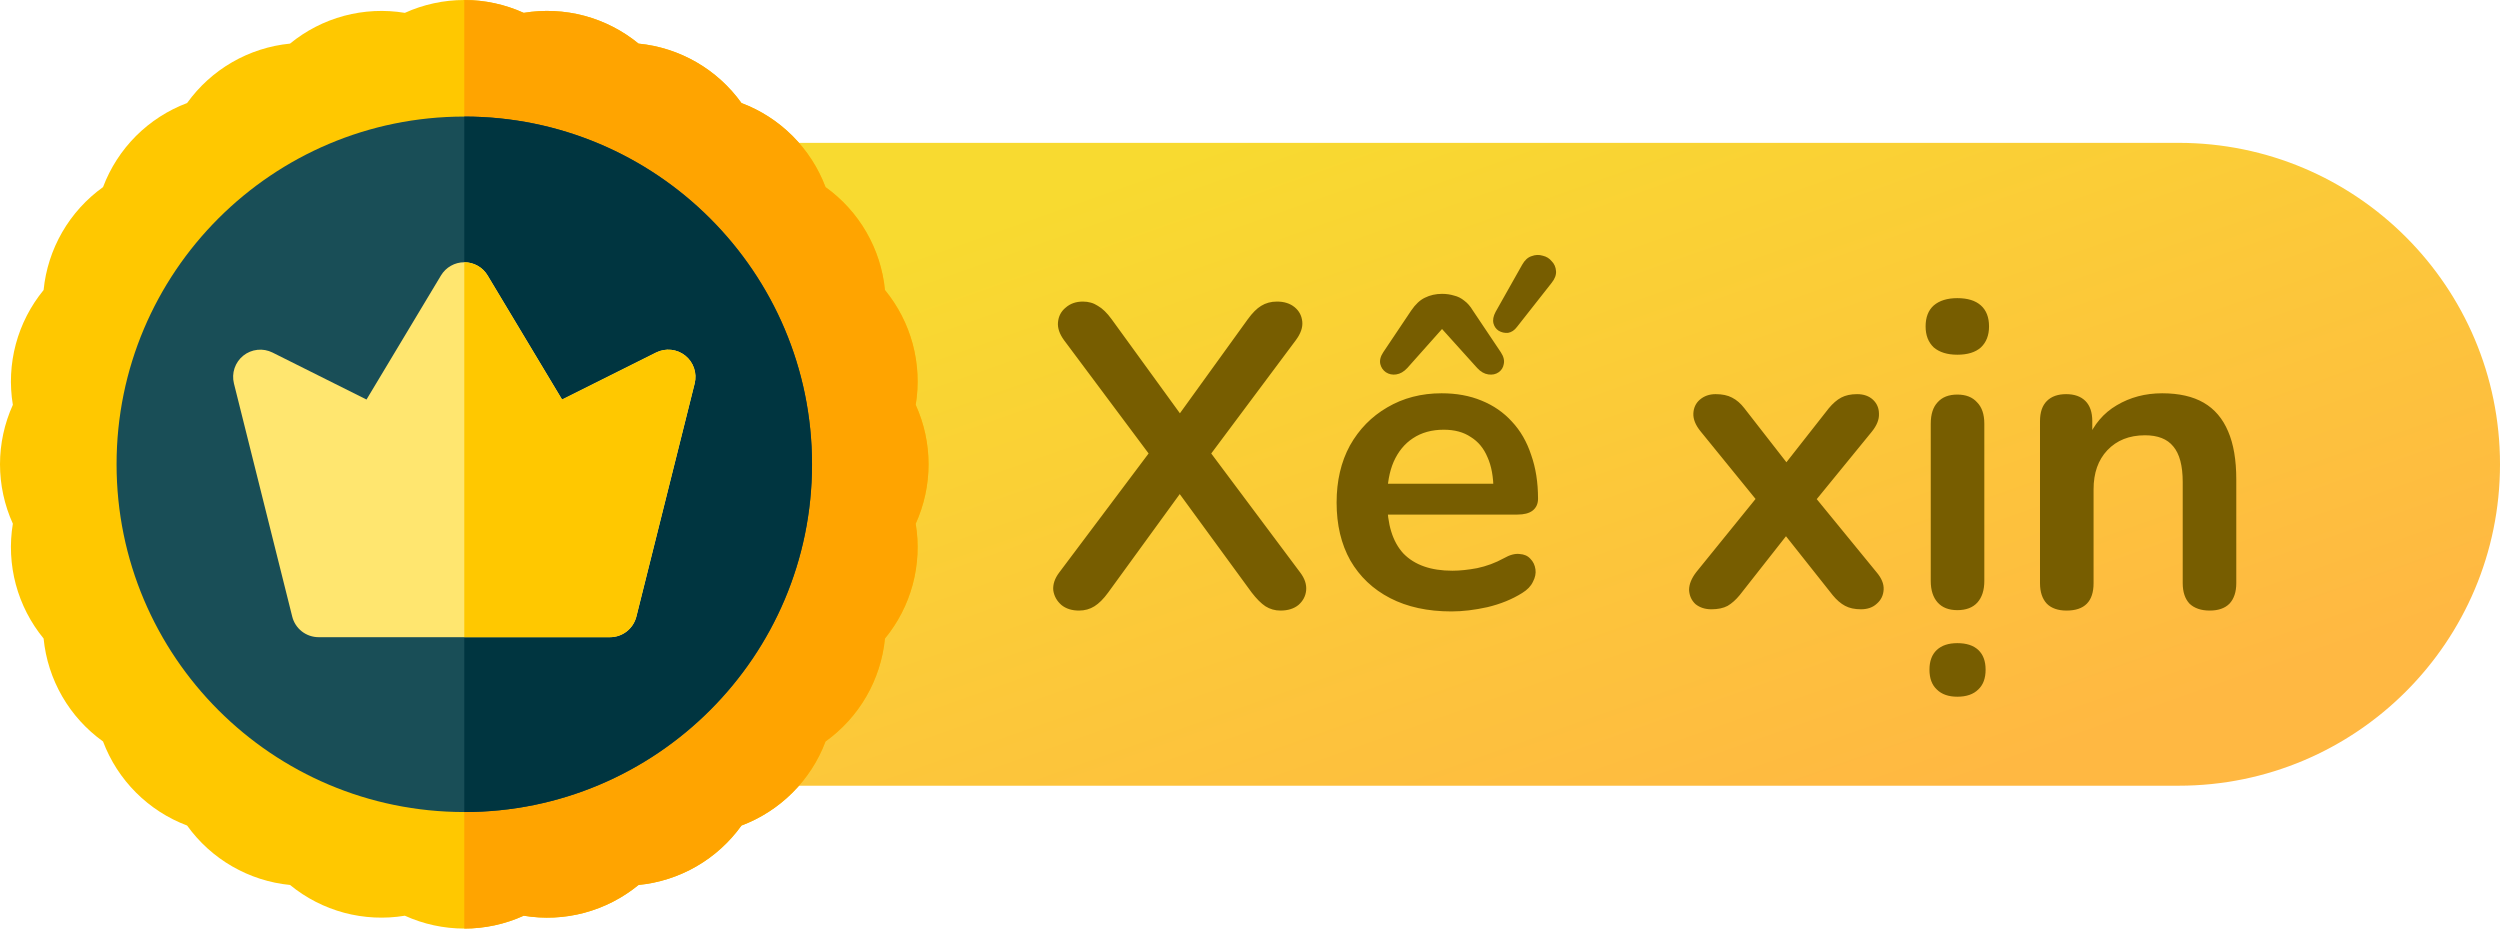
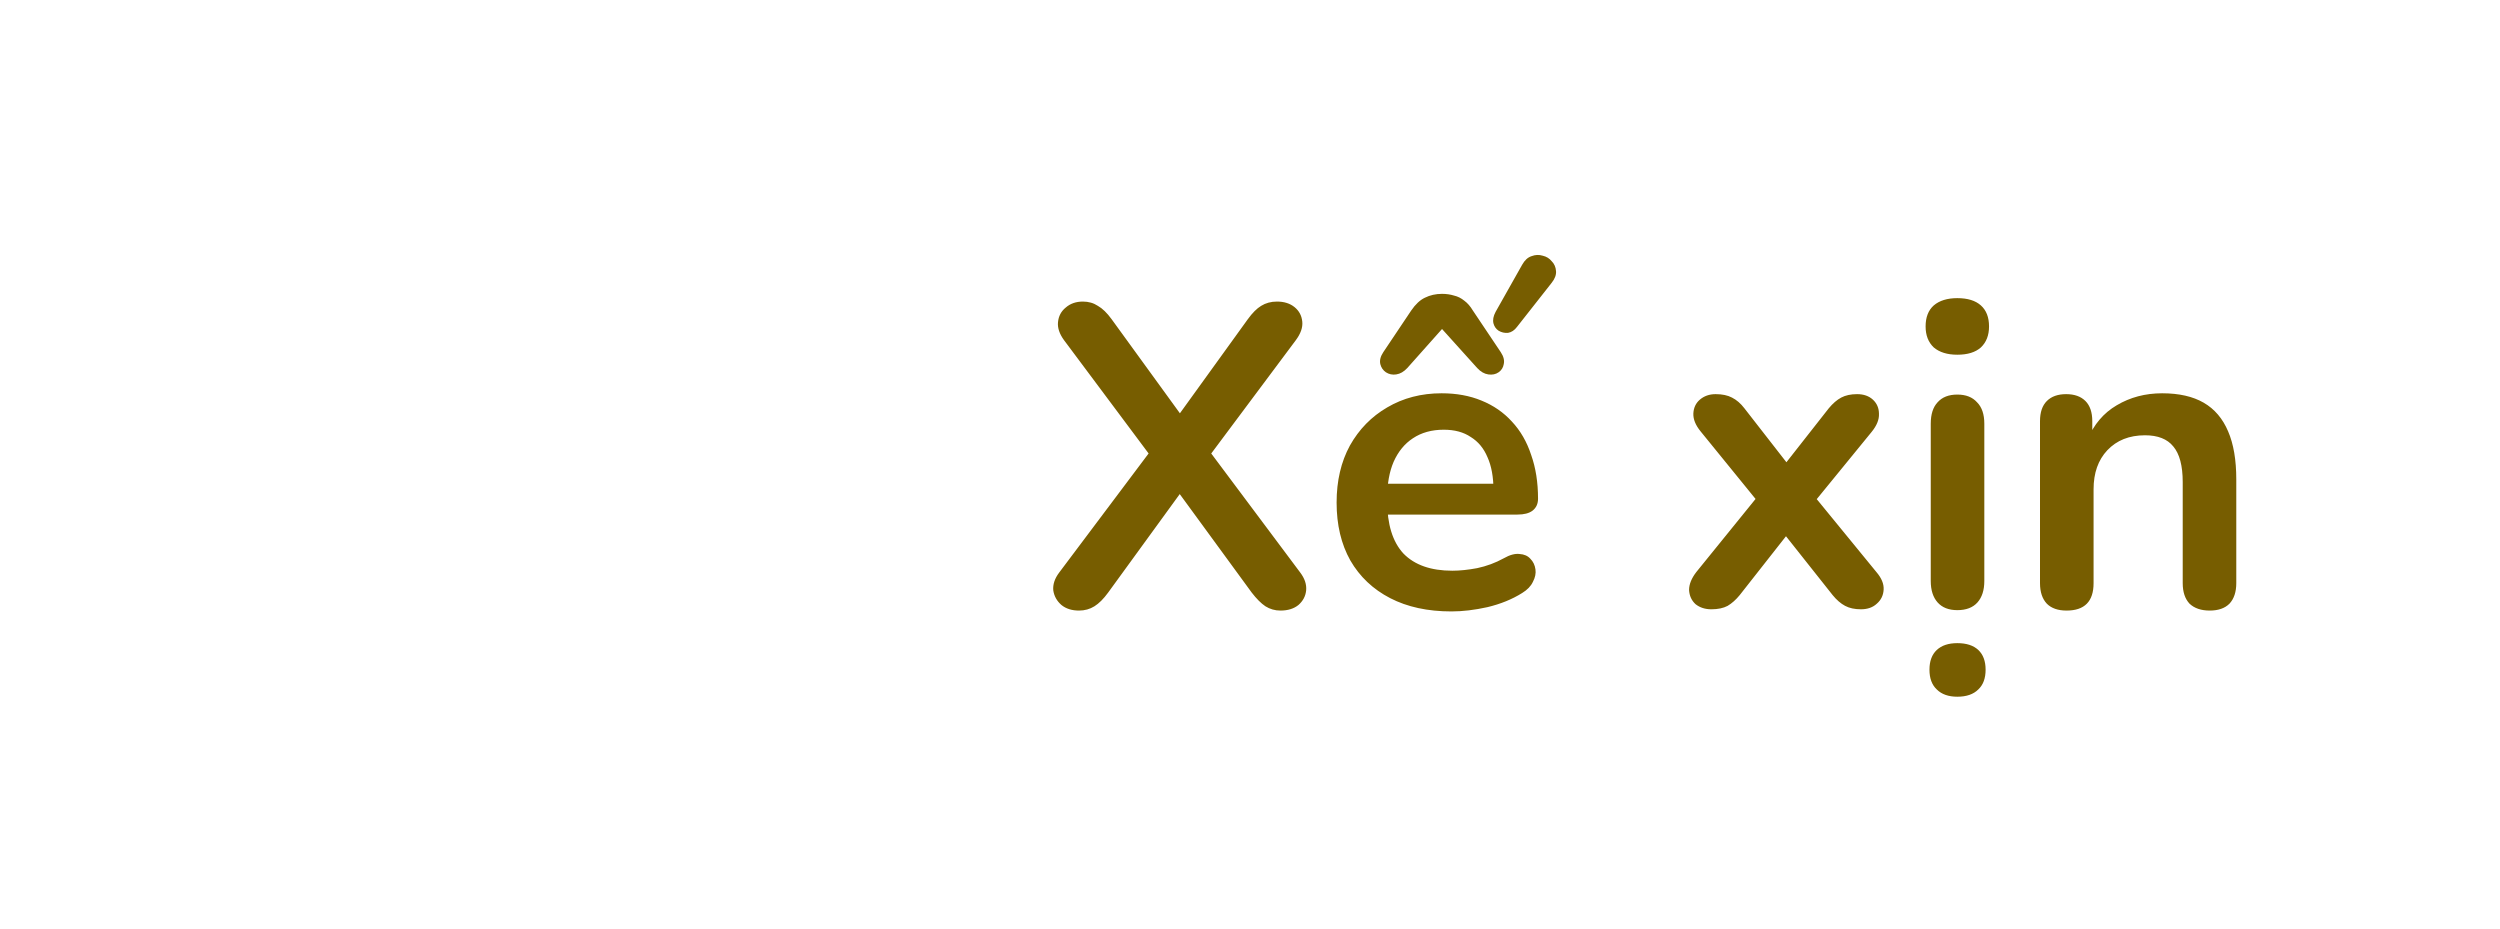
<svg xmlns="http://www.w3.org/2000/svg" width="70" height="26" viewBox="0 0 70 26" fill="none">
-   <path d="M19 4H61C65.971 4 70 8.029 70 13C70 17.971 65.971 22 61 22H19V4Z" fill="url(#paint0_linear_31044_53772)" />
  <path d="M30.212 17.096C30.012 17.096 29.848 17.044 29.72 16.94C29.592 16.828 29.516 16.692 29.492 16.532C29.476 16.364 29.532 16.196 29.66 16.028L32.408 12.368V13.028L29.792 9.524C29.664 9.348 29.608 9.18 29.624 9.02C29.64 8.852 29.712 8.716 29.84 8.612C29.968 8.5 30.128 8.444 30.32 8.444C30.48 8.444 30.62 8.484 30.74 8.564C30.868 8.636 30.996 8.76 31.124 8.936L33.284 11.912H32.792L34.94 8.936C35.068 8.76 35.192 8.636 35.312 8.564C35.44 8.484 35.588 8.444 35.756 8.444C35.956 8.444 36.12 8.496 36.248 8.6C36.376 8.704 36.448 8.84 36.464 9.008C36.48 9.168 36.42 9.34 36.284 9.524L33.668 13.028V12.368L36.404 16.028C36.532 16.196 36.588 16.364 36.572 16.532C36.556 16.692 36.484 16.828 36.356 16.94C36.228 17.044 36.06 17.096 35.852 17.096C35.7 17.096 35.56 17.056 35.432 16.976C35.312 16.896 35.184 16.768 35.048 16.592L32.768 13.472H33.296L31.028 16.592C30.9 16.768 30.772 16.896 30.644 16.976C30.516 17.056 30.372 17.096 30.212 17.096ZM40.641 17.12C39.977 17.12 39.405 16.996 38.925 16.748C38.445 16.5 38.073 16.148 37.809 15.692C37.553 15.236 37.425 14.696 37.425 14.072C37.425 13.464 37.549 12.932 37.797 12.476C38.053 12.02 38.401 11.664 38.841 11.408C39.289 11.144 39.797 11.012 40.365 11.012C40.781 11.012 41.153 11.08 41.481 11.216C41.817 11.352 42.101 11.548 42.333 11.804C42.573 12.06 42.753 12.372 42.873 12.74C43.001 13.1 43.065 13.508 43.065 13.964C43.065 14.108 43.013 14.22 42.909 14.3C42.813 14.372 42.673 14.408 42.489 14.408H38.637V13.544H42.009L41.817 13.724C41.817 13.356 41.761 13.048 41.649 12.8C41.545 12.552 41.389 12.364 41.181 12.236C40.981 12.1 40.729 12.032 40.425 12.032C40.089 12.032 39.801 12.112 39.561 12.272C39.329 12.424 39.149 12.644 39.021 12.932C38.901 13.212 38.841 13.548 38.841 13.94V14.024C38.841 14.68 38.993 15.172 39.297 15.5C39.609 15.82 40.065 15.98 40.665 15.98C40.873 15.98 41.105 15.956 41.361 15.908C41.625 15.852 41.873 15.76 42.105 15.632C42.273 15.536 42.421 15.496 42.549 15.512C42.677 15.52 42.777 15.564 42.849 15.644C42.929 15.724 42.977 15.824 42.993 15.944C43.009 16.056 42.985 16.172 42.921 16.292C42.865 16.412 42.765 16.516 42.621 16.604C42.341 16.78 42.017 16.912 41.649 17C41.289 17.08 40.953 17.12 40.641 17.12ZM39.405 10.304C39.309 10.408 39.205 10.468 39.093 10.484C38.989 10.5 38.893 10.48 38.805 10.424C38.725 10.368 38.673 10.292 38.649 10.196C38.625 10.092 38.653 9.98 38.733 9.86L39.513 8.696C39.633 8.52 39.761 8.4 39.897 8.336C40.041 8.264 40.201 8.228 40.377 8.228C40.497 8.228 40.609 8.244 40.713 8.276C40.817 8.3 40.913 8.348 41.001 8.42C41.089 8.484 41.169 8.576 41.241 8.696L42.021 9.86C42.101 9.98 42.129 10.092 42.105 10.196C42.089 10.292 42.041 10.368 41.961 10.424C41.881 10.48 41.785 10.5 41.673 10.484C41.561 10.468 41.457 10.408 41.361 10.304L40.377 9.212L39.405 10.304ZM42.477 9.152C42.405 9.248 42.321 9.304 42.225 9.32C42.129 9.328 42.041 9.308 41.961 9.26C41.889 9.212 41.841 9.144 41.817 9.056C41.793 8.96 41.813 8.852 41.877 8.732L42.621 7.412C42.693 7.284 42.781 7.204 42.885 7.172C42.989 7.132 43.093 7.128 43.197 7.16C43.301 7.184 43.385 7.236 43.449 7.316C43.521 7.388 43.561 7.48 43.569 7.592C43.577 7.696 43.537 7.804 43.449 7.916L42.477 9.152ZM47.919 17.06C47.742 17.06 47.594 17.012 47.474 16.916C47.362 16.812 47.303 16.68 47.294 16.52C47.294 16.36 47.362 16.192 47.498 16.016L49.443 13.616V14.324L47.618 12.08C47.474 11.904 47.407 11.736 47.414 11.576C47.422 11.416 47.483 11.288 47.594 11.192C47.715 11.088 47.862 11.036 48.038 11.036C48.222 11.036 48.374 11.068 48.495 11.132C48.623 11.196 48.739 11.296 48.843 11.432L50.282 13.28H49.755L51.206 11.432C51.319 11.296 51.434 11.196 51.554 11.132C51.675 11.068 51.822 11.036 51.998 11.036C52.182 11.036 52.331 11.088 52.443 11.192C52.554 11.296 52.611 11.428 52.611 11.588C52.618 11.748 52.55 11.916 52.407 12.092L50.594 14.312V13.64L52.538 16.016C52.682 16.184 52.751 16.348 52.742 16.508C52.734 16.668 52.67 16.8 52.55 16.904C52.438 17.008 52.291 17.06 52.106 17.06C51.931 17.06 51.782 17.028 51.663 16.964C51.542 16.9 51.426 16.8 51.315 16.664L49.755 14.696H50.258L48.711 16.664C48.606 16.792 48.495 16.892 48.374 16.964C48.255 17.028 48.102 17.06 47.919 17.06ZM54.805 17.084C54.565 17.084 54.381 17.012 54.253 16.868C54.125 16.724 54.061 16.524 54.061 16.268V11.864C54.061 11.6 54.125 11.4 54.253 11.264C54.381 11.12 54.565 11.048 54.805 11.048C55.045 11.048 55.229 11.12 55.357 11.264C55.493 11.4 55.561 11.6 55.561 11.864V16.268C55.561 16.524 55.497 16.724 55.369 16.868C55.241 17.012 55.053 17.084 54.805 17.084ZM54.805 9.932C54.525 9.932 54.305 9.864 54.145 9.728C53.993 9.584 53.917 9.388 53.917 9.14C53.917 8.884 53.993 8.688 54.145 8.552C54.305 8.416 54.525 8.348 54.805 8.348C55.093 8.348 55.313 8.416 55.465 8.552C55.617 8.688 55.693 8.884 55.693 9.14C55.693 9.388 55.617 9.584 55.465 9.728C55.313 9.864 55.093 9.932 54.805 9.932ZM54.805 19.508C54.557 19.508 54.365 19.44 54.229 19.304C54.093 19.176 54.025 18.992 54.025 18.752C54.025 18.512 54.093 18.328 54.229 18.2C54.365 18.072 54.557 18.008 54.805 18.008C55.061 18.008 55.257 18.072 55.393 18.2C55.529 18.328 55.597 18.512 55.597 18.752C55.597 18.992 55.529 19.176 55.393 19.304C55.257 19.44 55.061 19.508 54.805 19.508ZM57.864 17.096C57.624 17.096 57.44 17.032 57.312 16.904C57.184 16.768 57.12 16.576 57.12 16.328V11.792C57.12 11.544 57.184 11.356 57.312 11.228C57.44 11.1 57.62 11.036 57.852 11.036C58.084 11.036 58.264 11.1 58.392 11.228C58.52 11.356 58.584 11.544 58.584 11.792V12.608L58.452 12.308C58.628 11.884 58.9 11.564 59.268 11.348C59.644 11.124 60.068 11.012 60.54 11.012C61.012 11.012 61.4 11.1 61.704 11.276C62.008 11.452 62.236 11.72 62.388 12.08C62.54 12.432 62.616 12.88 62.616 13.424V16.328C62.616 16.576 62.552 16.768 62.424 16.904C62.296 17.032 62.112 17.096 61.872 17.096C61.632 17.096 61.444 17.032 61.308 16.904C61.18 16.768 61.116 16.576 61.116 16.328V13.496C61.116 13.04 61.028 12.708 60.852 12.5C60.684 12.292 60.42 12.188 60.06 12.188C59.62 12.188 59.268 12.328 59.004 12.608C58.748 12.88 58.62 13.244 58.62 13.7V16.328C58.62 16.84 58.368 17.096 57.864 17.096Z" fill="#775D00" />
  <g clip-path="url(#clip0_31044_53772)">
-     <path d="M13 26C12.426 26 11.859 25.877 11.336 25.64C10.77 25.734 10.19 25.705 9.635 25.557C9.081 25.408 8.565 25.143 8.121 24.779C7.55 24.723 6.997 24.545 6.5 24.258C6.003 23.971 5.573 23.581 5.239 23.115C4.701 22.913 4.214 22.598 3.808 22.192C3.402 21.786 3.088 21.299 2.885 20.761C2.419 20.427 2.029 19.997 1.742 19.5C1.455 19.003 1.277 18.45 1.221 17.879C0.857 17.435 0.592 16.919 0.443 16.365C0.295 15.81 0.266 15.23 0.36 14.664C0.124 14.144 0 13.574 0 13C0 12.426 0.124 11.856 0.36 11.336C0.266 10.77 0.295 10.19 0.443 9.635C0.592 9.081 0.857 8.565 1.221 8.121C1.277 7.55 1.455 6.997 1.742 6.5C2.029 6.003 2.419 5.573 2.885 5.239C3.088 4.701 3.402 4.214 3.808 3.807C4.214 3.402 4.702 3.087 5.239 2.885C5.573 2.419 6.003 2.029 6.5 1.742C6.997 1.455 7.55 1.277 8.121 1.221C8.565 0.857 9.081 0.592 9.635 0.443C10.19 0.295 10.77 0.266 11.336 0.36C11.856 0.124 12.426 0 13 0C13.574 0 14.144 0.124 14.664 0.36C15.23 0.266 15.81 0.295 16.365 0.443C16.919 0.592 17.435 0.857 17.879 1.221C18.45 1.277 19.003 1.455 19.5 1.742C19.997 2.029 20.427 2.419 20.761 2.885C21.299 3.087 21.786 3.402 22.192 3.808C22.598 4.214 22.912 4.702 23.115 5.239C23.581 5.573 23.971 6.003 24.258 6.5C24.545 6.997 24.723 7.55 24.779 8.121C25.143 8.565 25.408 9.081 25.557 9.635C25.705 10.19 25.734 10.77 25.64 11.336C25.876 11.856 26 12.426 26 13C26 13.574 25.876 14.144 25.64 14.664C25.734 15.23 25.705 15.81 25.557 16.365C25.408 16.919 25.143 17.435 24.779 17.879C24.723 18.45 24.545 19.003 24.258 19.5C23.971 19.997 23.581 20.427 23.115 20.761C22.913 21.299 22.598 21.787 22.192 22.192C21.786 22.598 21.298 22.913 20.761 23.115C20.427 23.581 19.997 23.971 19.5 24.258C19.003 24.545 18.45 24.723 17.879 24.779C17.435 25.143 16.919 25.408 16.365 25.557C15.81 25.706 15.231 25.734 14.664 25.64C14.141 25.877 13.574 26 13 26Z" fill="#FFC800" />
-     <path d="M13 0C13.574 0 14.141 0.123 14.664 0.36C15.23 0.266 15.81 0.295 16.365 0.443C16.919 0.592 17.435 0.857 17.879 1.221C18.45 1.277 19.003 1.455 19.5 1.742C19.997 2.029 20.427 2.419 20.761 2.885C21.299 3.087 21.786 3.402 22.192 3.808C22.598 4.214 22.912 4.702 23.115 5.239C23.581 5.573 23.971 6.003 24.258 6.5C24.545 6.997 24.723 7.55 24.779 8.121C25.143 8.565 25.408 9.081 25.557 9.635C25.705 10.19 25.734 10.77 25.64 11.336C25.876 11.856 26 12.426 26 13C26 13.574 25.876 14.144 25.64 14.664C25.734 15.23 25.705 15.81 25.557 16.365C25.408 16.919 25.143 17.435 24.779 17.879C24.723 18.45 24.545 19.003 24.258 19.5C23.971 19.997 23.581 20.427 23.115 20.761C22.913 21.299 22.598 21.787 22.192 22.192C21.786 22.598 21.298 22.913 20.761 23.115C20.427 23.581 19.997 23.971 19.5 24.258C19.003 24.545 18.45 24.723 17.879 24.779C17.435 25.143 16.919 25.408 16.365 25.557C15.81 25.706 15.231 25.734 14.664 25.64C14.141 25.877 13.574 26 13 26V0Z" fill="#FFA400" />
    <path d="M13 22.737C18.377 22.737 22.737 18.377 22.737 13C22.737 7.623 18.377 3.264 13 3.264C7.623 3.264 3.264 7.623 3.264 13C3.264 18.377 7.623 22.737 13 22.737Z" fill="#194E57" />
    <path d="M13 3.264C18.369 3.264 22.736 7.631 22.736 13C22.736 18.369 18.369 22.737 13 22.737V3.264Z" fill="#003540" />
    <path d="M17.08 17.841H8.921C8.751 17.841 8.586 17.784 8.452 17.68C8.318 17.575 8.223 17.429 8.182 17.264L6.55 10.737C6.515 10.596 6.521 10.447 6.567 10.309C6.614 10.171 6.699 10.049 6.812 9.958C6.926 9.867 7.063 9.81 7.208 9.795C7.353 9.779 7.499 9.806 7.63 9.871L10.262 11.187L12.347 7.713C12.415 7.6 12.511 7.506 12.625 7.442C12.739 7.377 12.869 7.343 13 7.343C13.132 7.343 13.261 7.377 13.376 7.442C13.49 7.506 13.586 7.6 13.653 7.713L15.738 11.187L18.371 9.871C18.501 9.806 18.647 9.779 18.792 9.795C18.937 9.81 19.075 9.867 19.188 9.958C19.302 10.049 19.387 10.171 19.433 10.309C19.48 10.447 19.486 10.596 19.451 10.737L17.819 17.264C17.777 17.429 17.682 17.575 17.548 17.68C17.415 17.784 17.25 17.841 17.08 17.841Z" fill="#FFE66F" />
    <path d="M17.079 17.841C17.249 17.841 17.414 17.784 17.548 17.68C17.682 17.575 17.777 17.429 17.818 17.264L19.45 10.737C19.485 10.596 19.48 10.447 19.433 10.309C19.387 10.171 19.302 10.049 19.188 9.958C19.074 9.867 18.937 9.81 18.792 9.795C18.647 9.779 18.501 9.806 18.371 9.871L15.738 11.187L13.653 7.713C13.585 7.6 13.49 7.506 13.375 7.442C13.261 7.377 13.132 7.343 13 7.343V17.841H17.079Z" fill="#FFC800" />
  </g>
  <defs>
    <linearGradient id="paint0_linear_31044_53772" x1="26.469" y1="6.636" x2="34.458" y2="29.272" gradientUnits="userSpaceOnUse">
      <stop stop-color="#F8DA30" />
      <stop offset="1" stop-color="#FFB842" />
    </linearGradient>
    <clipPath id="clip0_31044_53772">
-       <rect width="26" height="26" fill="white" />
-     </clipPath>
+       </clipPath>
  </defs>
</svg>